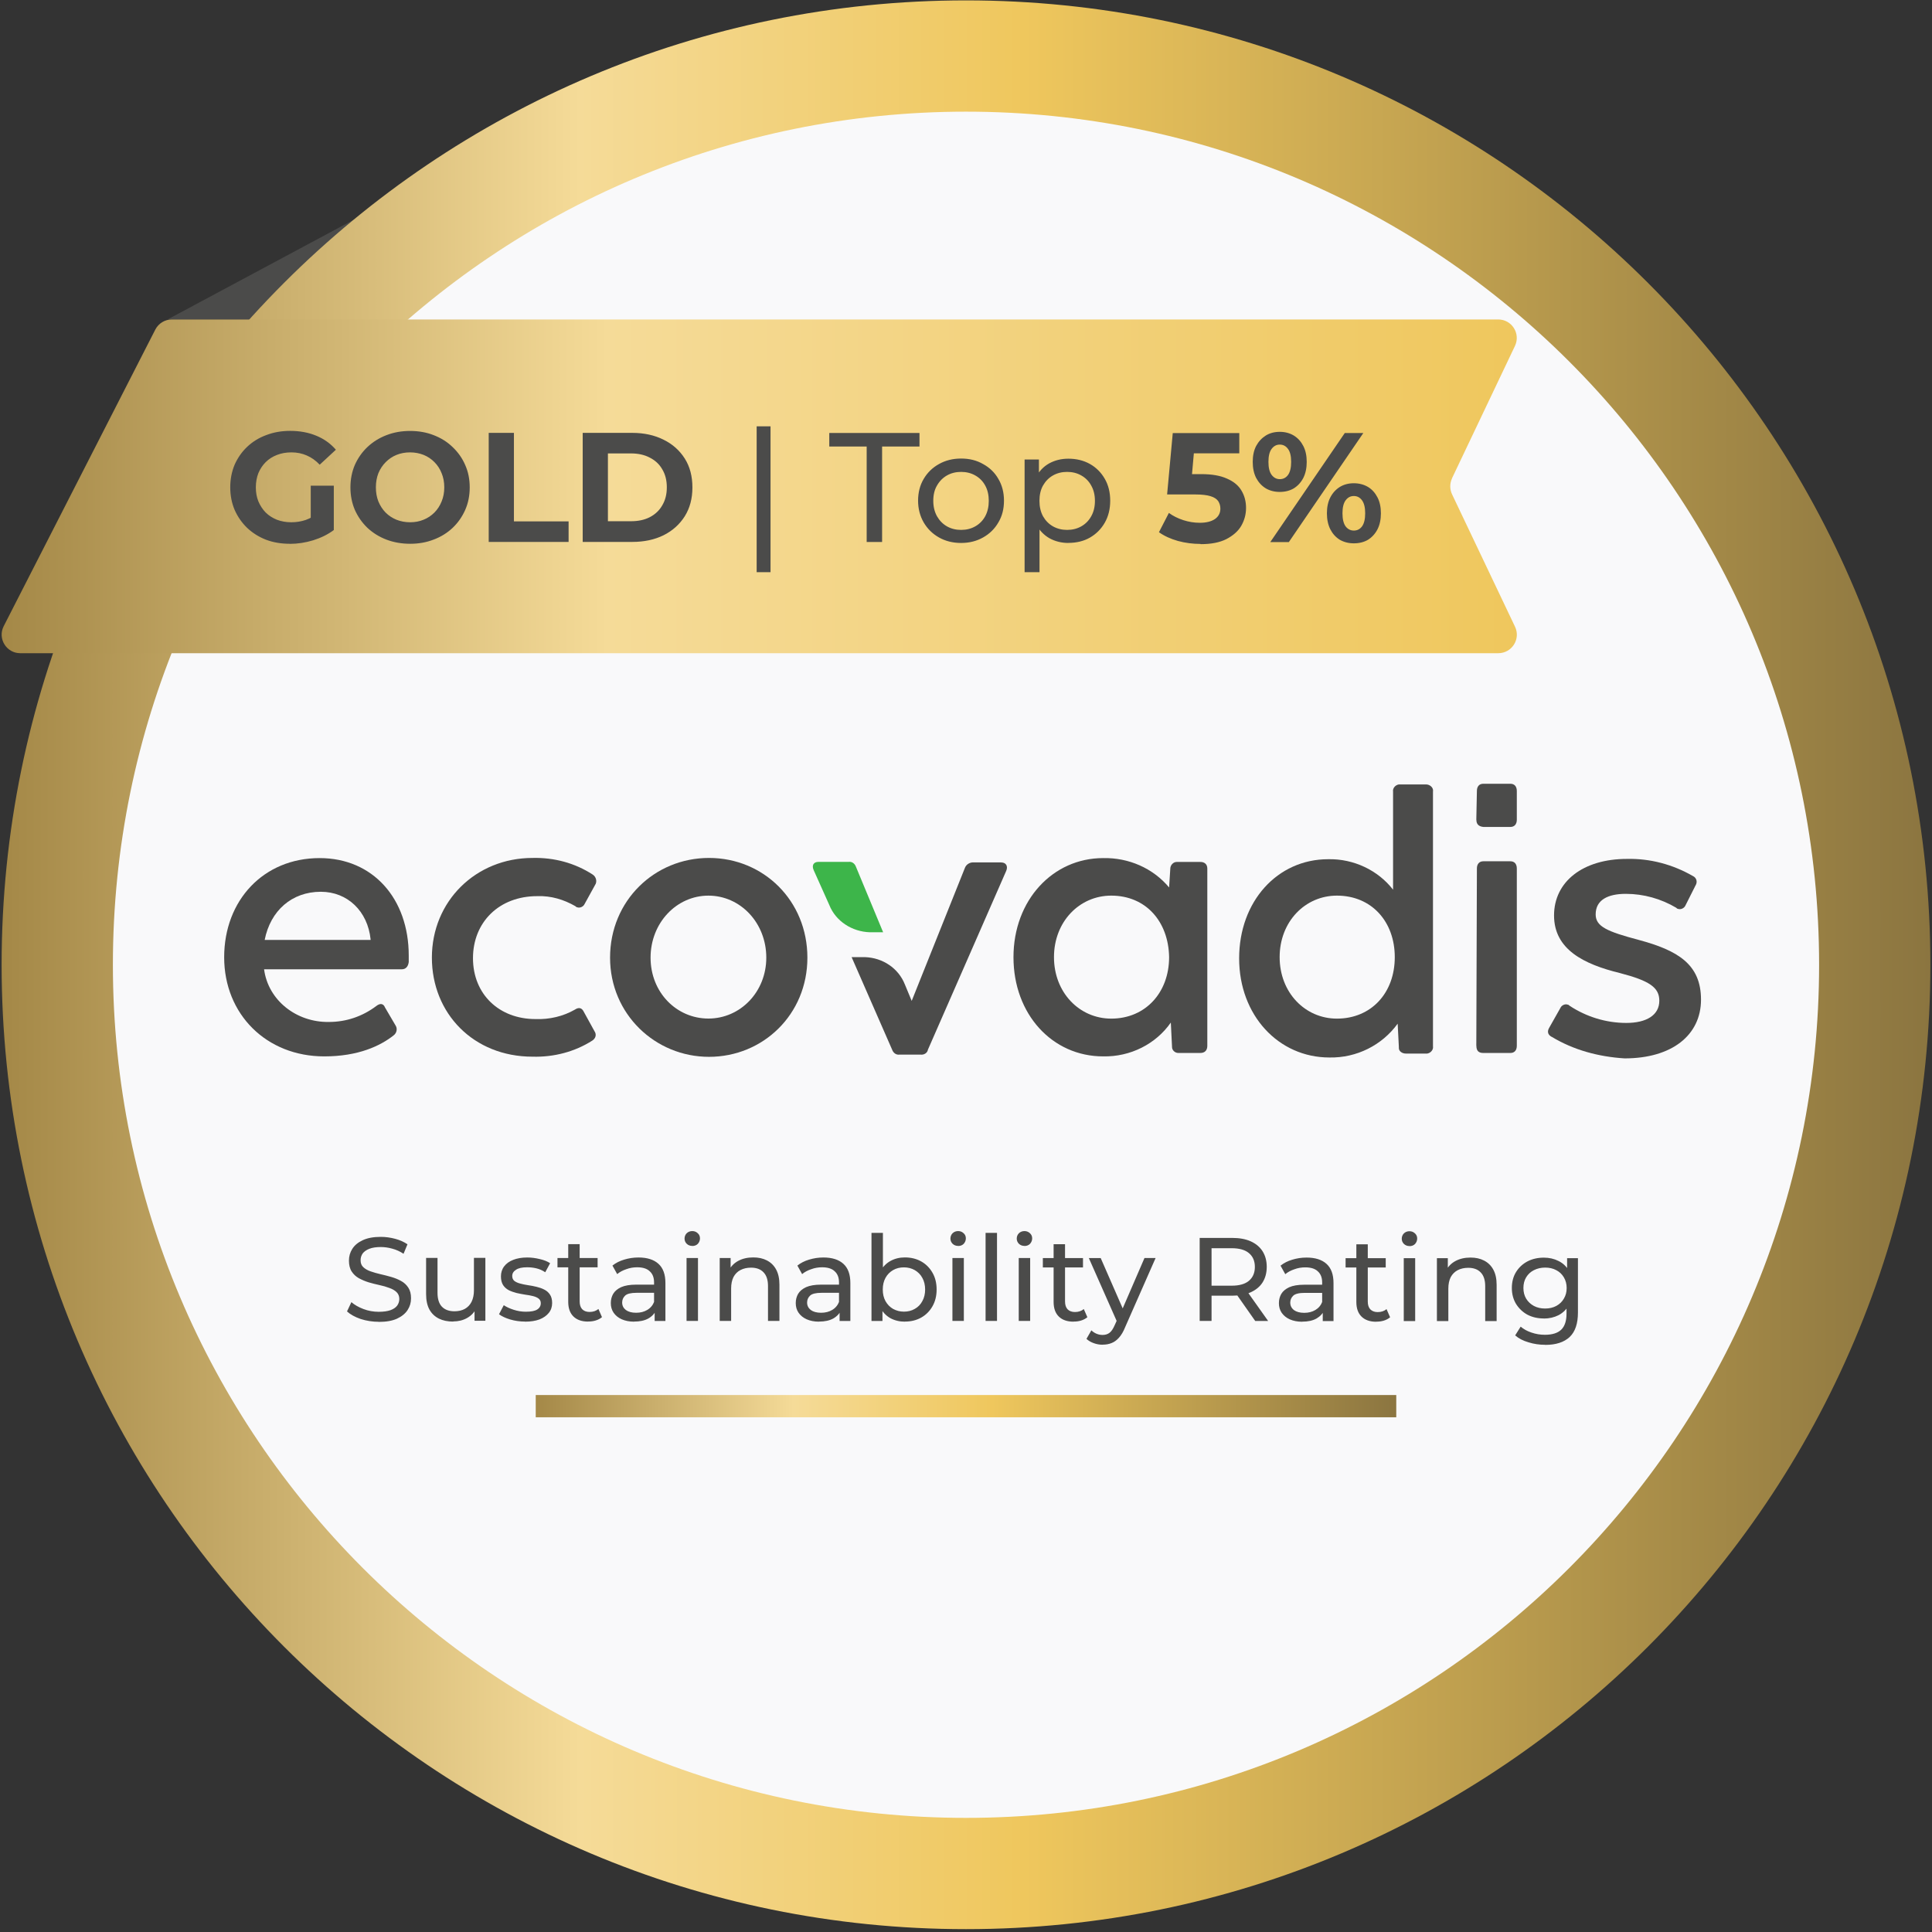
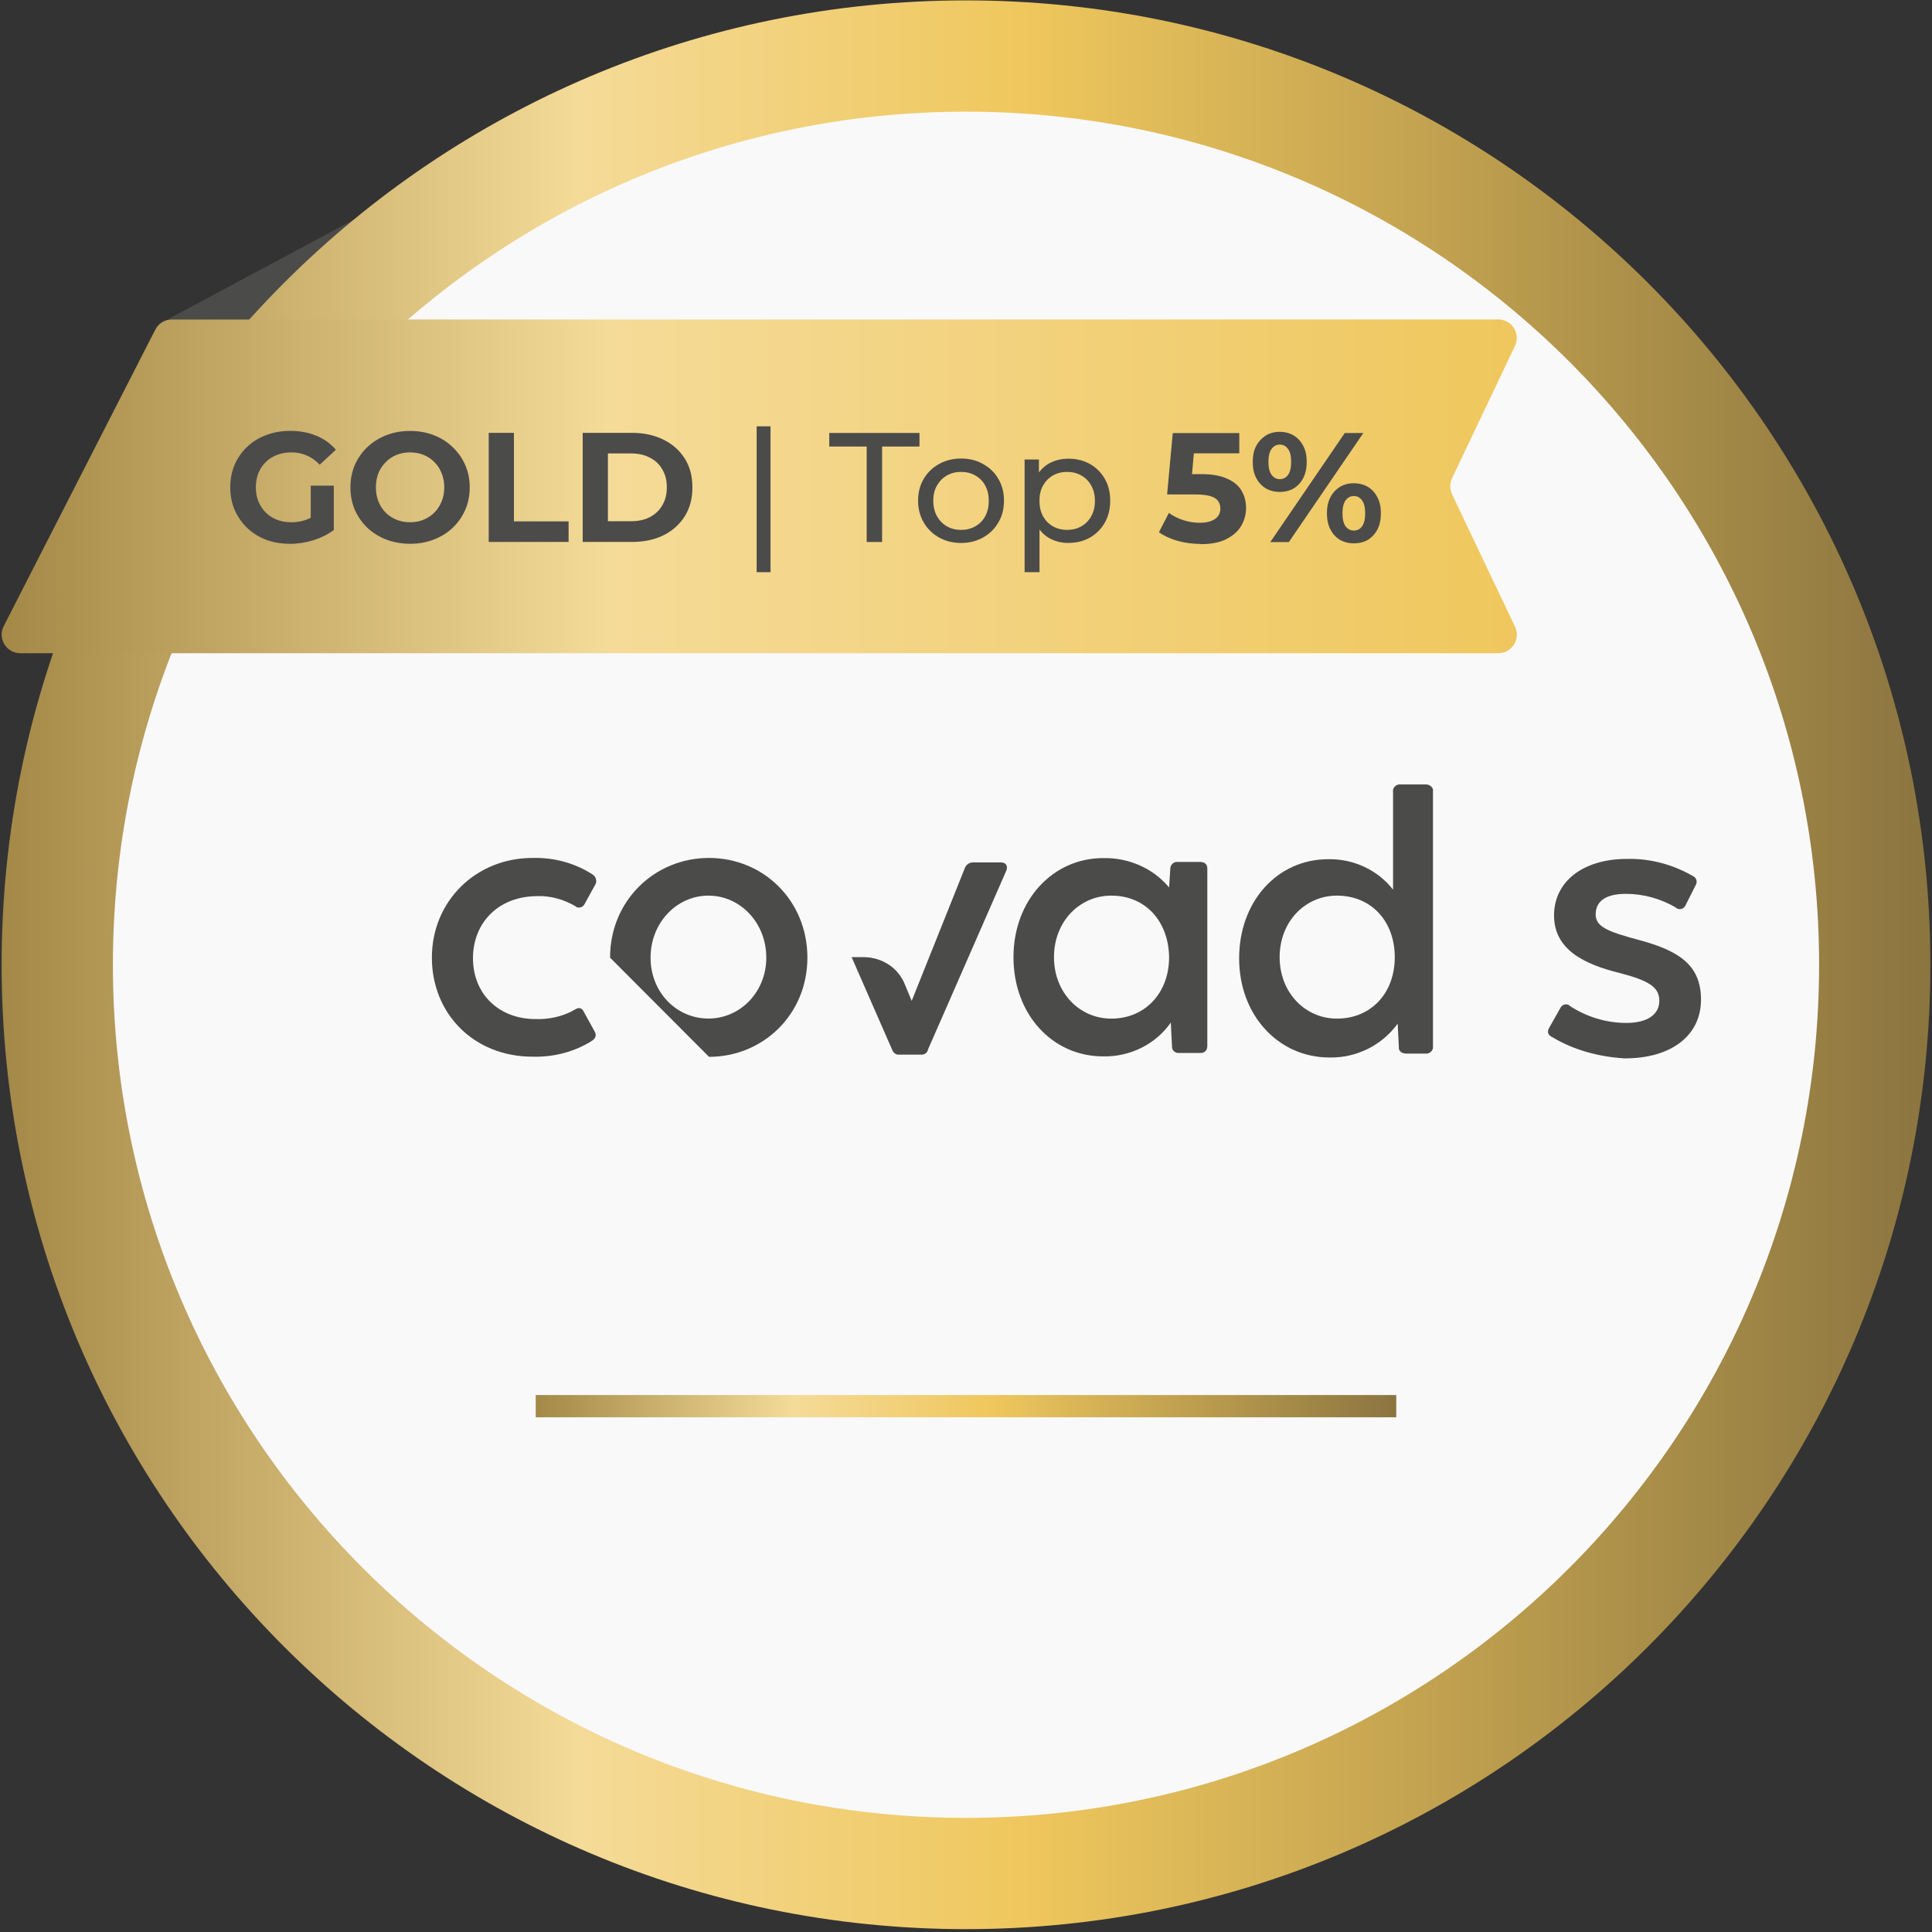
<svg xmlns="http://www.w3.org/2000/svg" width="199" height="199" viewBox="0 0 199 199" fill="none">
  <rect x="0" y="0" width="199" height="199" fill="#333333" stroke="none" />
  <g id="medal-gold">
    <g id="Medal">
      <path id="Vector" d="M38.67 21.435L17.275 32.896H38.67V21.435Z" fill="#4B4B4A" />
      <path id="Vector_2" d="M99.5 198.706C154.363 198.706 198.833 154.236 198.833 99.373C198.833 44.511 154.363 0.04 99.5 0.04C44.638 0.04 0.167 44.511 0.167 99.373C0.167 154.236 44.638 198.706 99.5 198.706Z" fill="url(#paint0_linear_7281_63)" />
      <path id="Vector_3" d="M99.5 187.245C148.028 187.245 187.372 147.901 187.372 99.373C187.372 50.845 148.028 11.501 99.5 11.501C50.972 11.501 11.628 50.845 11.628 99.373C11.628 147.901 50.972 187.245 99.5 187.245Z" fill="#F9F9FA" />
      <path id="Vector_4" d="M143.818 143.691H55.182V145.983H143.818V143.691Z" fill="url(#paint1_linear_7281_63)" />
-       <path id="Vector_5" d="M39.021 136.149C38.372 136.149 37.745 136.05 37.149 135.859C36.553 135.653 36.087 135.393 35.743 135.079L36.194 134.124C36.523 134.407 36.935 134.644 37.44 134.835C37.944 135.026 38.471 135.118 39.014 135.118C39.51 135.118 39.915 135.057 40.221 134.95C40.534 134.835 40.756 134.682 40.909 134.483C41.054 134.277 41.13 134.048 41.13 133.796C41.13 133.505 41.031 133.269 40.84 133.085C40.649 132.902 40.404 132.764 40.091 132.657C39.793 132.543 39.457 132.443 39.09 132.367C38.723 132.29 38.349 132.191 37.974 132.084C37.608 131.97 37.272 131.824 36.958 131.656C36.66 131.488 36.416 131.259 36.225 130.969C36.034 130.678 35.942 130.296 35.942 129.845C35.942 129.395 36.057 129.005 36.286 128.638C36.523 128.264 36.882 127.966 37.363 127.744C37.852 127.515 38.471 127.4 39.22 127.4C39.717 127.4 40.213 127.469 40.702 127.599C41.191 127.729 41.612 127.92 41.971 128.164L41.566 129.142C41.199 128.898 40.809 128.722 40.404 128.615C39.999 128.501 39.602 128.447 39.22 128.447C38.739 128.447 38.341 128.508 38.036 128.63C37.73 128.753 37.501 128.913 37.348 129.119C37.21 129.326 37.142 129.555 37.142 129.807C37.142 130.113 37.233 130.35 37.424 130.525C37.623 130.709 37.867 130.846 38.173 130.953C38.486 131.06 38.823 131.16 39.189 131.244C39.556 131.328 39.923 131.419 40.29 131.526C40.664 131.633 41 131.771 41.306 131.939C41.619 132.107 41.864 132.336 42.055 132.627C42.246 132.917 42.337 133.276 42.337 133.727C42.337 134.178 42.223 134.56 41.986 134.934C41.749 135.301 41.382 135.599 40.886 135.828C40.397 136.05 39.778 136.157 39.029 136.157H39.021V136.149ZM46.678 136.126C46.12 136.126 45.631 136.027 45.211 135.821C44.798 135.614 44.469 135.309 44.233 134.888C44.003 134.468 43.889 133.933 43.889 133.299V129.57H45.065V133.162C45.065 133.796 45.218 134.277 45.516 134.59C45.83 134.911 46.257 135.064 46.815 135.064C47.22 135.064 47.579 134.98 47.877 134.82C48.175 134.652 48.412 134.407 48.573 134.086C48.733 133.758 48.817 133.368 48.817 132.909V129.563H49.994V136.042H48.878V134.292L49.062 134.759C48.848 135.186 48.534 135.523 48.106 135.759C47.686 135.996 47.205 136.111 46.678 136.111V136.126ZM54.082 136.126C53.547 136.126 53.027 136.05 52.538 135.905C52.057 135.759 51.675 135.576 51.4 135.37L51.889 134.438C52.164 134.621 52.508 134.781 52.913 134.911C53.318 135.041 53.738 135.11 54.158 135.11C54.701 135.11 55.098 135.034 55.335 134.881C55.579 134.728 55.702 134.506 55.702 134.231C55.702 134.025 55.625 133.872 55.48 133.758C55.335 133.643 55.136 133.559 54.892 133.498C54.655 133.437 54.387 133.391 54.097 133.353C53.807 133.307 53.509 133.246 53.218 133.184C52.928 133.108 52.653 133.016 52.408 132.894C52.164 132.764 51.965 132.588 51.82 132.367C51.675 132.138 51.598 131.84 51.598 131.465C51.598 131.091 51.705 130.732 51.927 130.441C52.149 130.151 52.454 129.922 52.859 129.769C53.264 129.608 53.746 129.524 54.303 129.524C54.724 129.524 55.151 129.578 55.587 129.685C56.03 129.784 56.389 129.929 56.664 130.113L56.16 131.045C55.87 130.846 55.564 130.716 55.243 130.64C54.922 130.564 54.609 130.533 54.288 130.533C53.776 130.533 53.394 130.617 53.142 130.793C52.89 130.953 52.76 131.167 52.76 131.427C52.76 131.649 52.836 131.817 52.981 131.939C53.134 132.054 53.333 132.145 53.57 132.206C53.814 132.275 54.082 132.329 54.38 132.375C54.67 132.413 54.968 132.474 55.258 132.543C55.549 132.611 55.816 132.703 56.053 132.825C56.298 132.948 56.496 133.116 56.642 133.337C56.794 133.559 56.871 133.849 56.871 134.216C56.871 134.606 56.756 134.95 56.527 135.232C56.298 135.515 55.977 135.744 55.564 135.905C55.151 136.057 54.655 136.134 54.074 136.134L54.082 136.126ZM60.577 136.126C59.927 136.126 59.423 135.951 59.064 135.599C58.705 135.248 58.529 134.743 58.529 134.094V128.149H59.706V134.04C59.706 134.392 59.79 134.659 59.965 134.85C60.141 135.034 60.401 135.133 60.722 135.133C61.089 135.133 61.394 135.034 61.639 134.827L62.005 135.668C61.83 135.821 61.608 135.935 61.356 136.012C61.111 136.088 60.852 136.119 60.584 136.119L60.577 136.126ZM57.421 130.541V129.578H61.555V130.541H57.421ZM67.431 136.057V134.69L67.37 134.43V132.092C67.37 131.595 67.224 131.213 66.926 130.946C66.644 130.671 66.208 130.533 65.627 130.533C65.245 130.533 64.871 130.594 64.504 130.732C64.137 130.854 63.824 131.022 63.572 131.236L63.083 130.357C63.419 130.09 63.816 129.884 64.282 129.746C64.756 129.601 65.245 129.524 65.765 129.524C66.651 129.524 67.339 129.738 67.82 130.174C68.302 130.609 68.539 131.267 68.539 132.153V136.065H67.423L67.431 136.057ZM65.306 136.134C64.825 136.134 64.405 136.05 64.038 135.889C63.679 135.729 63.404 135.5 63.205 135.217C63.007 134.927 62.915 134.59 62.915 134.224C62.915 133.857 62.999 133.551 63.159 133.269C63.327 132.986 63.602 132.757 63.977 132.581C64.359 132.413 64.871 132.321 65.52 132.321H67.576V133.162H65.574C64.986 133.162 64.588 133.261 64.389 133.452C64.183 133.651 64.084 133.887 64.084 134.163C64.084 134.483 64.214 134.736 64.466 134.934C64.718 135.118 65.07 135.217 65.52 135.217C65.971 135.217 66.346 135.118 66.666 134.927C67.003 134.728 67.24 134.445 67.385 134.071L67.614 134.881C67.461 135.263 67.186 135.568 66.796 135.798C66.407 136.019 65.91 136.126 65.314 136.126L65.306 136.134ZM70.716 136.057V129.578H71.893V136.057H70.716ZM71.305 128.332C71.075 128.332 70.884 128.256 70.732 128.111C70.586 127.966 70.51 127.782 70.51 127.576C70.51 127.37 70.586 127.171 70.732 127.026C70.884 126.881 71.075 126.804 71.305 126.804C71.534 126.804 71.717 126.881 71.87 127.026C72.023 127.163 72.099 127.339 72.099 127.553C72.099 127.767 72.023 127.958 71.878 128.118C71.733 128.264 71.541 128.34 71.305 128.34V128.332ZM77.593 129.517C78.12 129.517 78.587 129.616 78.984 129.822C79.389 130.029 79.71 130.334 79.939 130.755C80.168 131.175 80.283 131.694 80.283 132.329V136.057H79.106V132.466C79.106 131.84 78.953 131.366 78.64 131.045C78.334 130.724 77.906 130.571 77.356 130.571C76.944 130.571 76.577 130.655 76.271 130.816C75.958 130.976 75.721 131.221 75.553 131.534C75.393 131.855 75.308 132.245 75.308 132.718V136.057H74.132V129.578H75.255V131.328L75.072 130.862C75.286 130.441 75.606 130.105 76.05 129.868C76.493 129.631 77.005 129.517 77.593 129.517ZM86.48 136.057V134.69L86.419 134.43V132.092C86.419 131.595 86.273 131.213 85.975 130.946C85.693 130.671 85.257 130.533 84.676 130.533C84.294 130.533 83.92 130.594 83.553 130.732C83.186 130.854 82.873 131.022 82.621 131.236L82.132 130.357C82.468 130.09 82.865 129.884 83.332 129.746C83.805 129.601 84.294 129.524 84.814 129.524C85.7 129.524 86.388 129.738 86.869 130.174C87.351 130.609 87.588 131.267 87.588 132.153V136.065H86.472L86.48 136.057ZM84.356 136.134C83.874 136.134 83.454 136.05 83.087 135.889C82.728 135.729 82.453 135.5 82.254 135.217C82.055 134.927 81.964 134.59 81.964 134.224C81.964 133.857 82.048 133.551 82.208 133.269C82.376 132.986 82.651 132.757 83.026 132.581C83.408 132.413 83.92 132.321 84.569 132.321H86.625V133.162H84.623C84.035 133.162 83.637 133.261 83.439 133.452C83.232 133.651 83.133 133.887 83.133 134.163C83.133 134.483 83.263 134.736 83.515 134.934C83.767 135.118 84.119 135.217 84.569 135.217C85.02 135.217 85.395 135.118 85.716 134.927C86.052 134.728 86.289 134.445 86.434 134.071L86.663 134.881C86.51 135.263 86.235 135.568 85.846 135.798C85.456 136.019 84.959 136.126 84.363 136.126L84.356 136.134ZM93.204 136.134C92.654 136.134 92.149 136.012 91.698 135.767C91.255 135.515 90.912 135.141 90.644 134.652C90.392 134.163 90.262 133.551 90.262 132.818C90.262 132.084 90.392 131.473 90.652 130.984C90.919 130.495 91.278 130.128 91.714 129.884C92.165 129.639 92.654 129.517 93.196 129.517C93.83 129.517 94.396 129.654 94.885 129.929C95.374 130.204 95.763 130.594 96.046 131.091C96.329 131.58 96.474 132.153 96.474 132.818C96.474 133.482 96.329 134.056 96.046 134.552C95.763 135.049 95.374 135.439 94.885 135.714C94.396 135.989 93.83 136.126 93.196 136.126L93.204 136.134ZM89.765 136.057V126.988H90.942V131.305L90.82 132.81L90.896 134.315V136.065H89.765V136.057ZM93.105 135.102C93.517 135.102 93.891 135.011 94.22 134.82C94.556 134.636 94.816 134.369 94.999 134.025C95.198 133.673 95.29 133.269 95.29 132.818C95.29 132.367 95.191 131.954 94.999 131.618C94.816 131.274 94.549 131.014 94.22 130.823C93.891 130.64 93.525 130.541 93.105 130.541C92.684 130.541 92.325 130.632 91.989 130.823C91.66 131.014 91.4 131.274 91.21 131.618C91.026 131.954 90.927 132.352 90.927 132.818C90.927 133.284 91.019 133.673 91.21 134.025C91.408 134.369 91.668 134.636 91.989 134.82C92.325 135.003 92.692 135.102 93.105 135.102ZM98.102 136.057V129.578H99.278V136.057H98.102ZM98.69 128.332C98.461 128.332 98.27 128.256 98.117 128.111C97.972 127.966 97.895 127.782 97.895 127.576C97.895 127.37 97.972 127.171 98.117 127.026C98.27 126.881 98.461 126.804 98.69 126.804C98.919 126.804 99.103 126.881 99.255 127.026C99.408 127.163 99.485 127.339 99.485 127.553C99.485 127.767 99.408 127.958 99.263 128.118C99.118 128.264 98.927 128.34 98.69 128.34V128.332ZM101.517 136.057V126.988H102.694V136.057H101.517ZM104.933 136.057V129.578H106.109V136.057H104.933ZM105.521 128.332C105.292 128.332 105.101 128.256 104.948 128.111C104.803 127.966 104.726 127.782 104.726 127.576C104.726 127.37 104.803 127.171 104.948 127.026C105.101 126.881 105.292 126.804 105.521 126.804C105.75 126.804 105.934 126.881 106.087 127.026C106.239 127.163 106.316 127.339 106.316 127.553C106.316 127.767 106.239 127.958 106.094 128.118C105.949 128.264 105.758 128.34 105.521 128.34V128.332ZM110.572 136.134C109.922 136.134 109.418 135.958 109.059 135.607C108.7 135.255 108.524 134.751 108.524 134.101V128.157H109.701V134.048C109.701 134.399 109.785 134.667 109.961 134.858C110.136 135.041 110.396 135.141 110.717 135.141C111.084 135.141 111.389 135.041 111.634 134.835L112.001 135.675C111.817 135.828 111.603 135.943 111.351 136.019C111.107 136.096 110.847 136.126 110.579 136.126L110.572 136.134ZM107.416 130.548V129.586H111.55V130.548H107.416ZM113.567 138.51C113.261 138.51 112.956 138.457 112.665 138.35C112.375 138.25 112.123 138.105 111.909 137.907L112.413 137.028C112.574 137.181 112.757 137.303 112.948 137.379C113.147 137.463 113.353 137.502 113.575 137.502C113.857 137.502 114.094 137.425 114.285 137.28C114.476 137.135 114.652 136.875 114.813 136.501L115.218 135.607L115.34 135.461L117.884 129.578H119.03L115.89 136.707C115.707 137.165 115.493 137.525 115.256 137.784C115.027 138.044 114.774 138.228 114.499 138.335C114.224 138.449 113.919 138.503 113.582 138.503H113.567V138.51ZM115.111 136.271L112.154 129.586H113.376L115.898 135.355L115.118 136.271H115.111ZM123.569 136.065V127.507H126.908C127.657 127.507 128.299 127.622 128.826 127.859C129.353 128.096 129.766 128.439 130.049 128.883C130.331 129.333 130.477 129.868 130.477 130.487C130.477 131.106 130.331 131.641 130.049 132.092C129.766 132.535 129.353 132.871 128.826 133.108C128.299 133.345 127.657 133.46 126.908 133.46H124.242L124.792 132.894V136.057H123.569V136.065ZM129.292 136.065L127.115 132.963H128.421L130.622 136.065H129.292ZM124.792 133.024L124.242 132.428H126.87C127.65 132.428 128.246 132.26 128.643 131.924C129.048 131.58 129.254 131.106 129.254 130.495C129.254 129.884 129.048 129.41 128.643 129.074C128.246 128.737 127.65 128.569 126.87 128.569H124.242L124.792 127.958V133.016V133.024ZM136.246 136.065V134.697L136.185 134.438V132.099C136.185 131.603 136.039 131.221 135.741 130.953C135.459 130.678 135.023 130.541 134.442 130.541C134.06 130.541 133.686 130.602 133.319 130.739C132.952 130.862 132.639 131.03 132.387 131.244L131.898 130.365C132.234 130.097 132.631 129.891 133.098 129.754C133.571 129.608 134.06 129.532 134.58 129.532C135.466 129.532 136.154 129.746 136.635 130.182C137.117 130.617 137.354 131.274 137.354 132.161V136.073H136.238L136.246 136.065ZM134.121 136.142C133.64 136.142 133.22 136.057 132.853 135.897C132.494 135.737 132.219 135.507 132.02 135.225C131.822 134.934 131.73 134.598 131.73 134.231C131.73 133.865 131.814 133.559 131.974 133.276C132.142 132.993 132.418 132.764 132.792 132.588C133.174 132.42 133.686 132.329 134.335 132.329H136.391V133.169H134.389C133.801 133.169 133.403 133.269 133.205 133.46C132.998 133.658 132.899 133.895 132.899 134.17C132.899 134.491 133.029 134.743 133.281 134.942C133.533 135.125 133.885 135.225 134.335 135.225C134.786 135.225 135.161 135.125 135.482 134.934C135.818 134.736 136.055 134.453 136.2 134.078L136.429 134.888C136.276 135.27 136.001 135.576 135.611 135.805C135.222 136.027 134.725 136.134 134.129 136.134H134.121V136.142ZM141.755 136.142C141.105 136.142 140.601 135.966 140.242 135.614C139.883 135.263 139.707 134.759 139.707 134.109V128.164H140.884V134.056C140.884 134.407 140.968 134.674 141.144 134.865C141.327 135.049 141.579 135.148 141.9 135.148C142.267 135.148 142.572 135.049 142.817 134.843L143.184 135.683C143 135.836 142.786 135.951 142.534 136.027C142.29 136.103 142.03 136.134 141.762 136.134L141.755 136.142ZM138.599 130.556V129.593H142.733V130.556H138.599ZM144.59 136.073V129.593H145.766V136.073H144.59ZM145.178 128.348C144.949 128.348 144.758 128.271 144.605 128.126C144.46 127.981 144.383 127.798 144.383 127.591C144.383 127.385 144.46 127.186 144.605 127.041C144.758 126.896 144.949 126.819 145.178 126.819C145.407 126.819 145.591 126.896 145.743 127.041C145.896 127.179 145.973 127.354 145.973 127.568C145.973 127.782 145.896 127.973 145.751 128.134C145.606 128.279 145.415 128.355 145.178 128.355V128.348ZM151.467 129.532C151.994 129.532 152.46 129.631 152.857 129.838C153.262 130.044 153.583 130.35 153.812 130.77C154.042 131.19 154.156 131.71 154.156 132.344V136.073H152.979V132.481C152.979 131.855 152.827 131.381 152.513 131.06C152.208 130.739 151.78 130.587 151.23 130.587C150.817 130.587 150.45 130.671 150.145 130.831C149.839 130.991 149.595 131.236 149.426 131.549C149.266 131.87 149.182 132.26 149.182 132.734V136.073H148.005V129.593H149.128V131.343L148.945 130.877C149.159 130.457 149.48 130.12 149.923 129.884C150.366 129.647 150.878 129.532 151.467 129.532ZM159.161 138.518C158.565 138.518 157.984 138.434 157.427 138.258C156.876 138.098 156.418 137.861 156.066 137.547L156.632 136.646C156.938 136.906 157.304 137.112 157.747 137.257C158.191 137.41 158.649 137.486 159.131 137.486C159.895 137.486 160.46 137.303 160.819 136.951C161.178 136.592 161.354 136.05 161.354 135.316V133.949L161.476 132.665L161.415 131.366V129.593H162.531V135.194C162.531 136.333 162.248 137.173 161.675 137.716C161.102 138.25 160.269 138.526 159.169 138.526H159.161V138.518ZM159.016 135.805C158.389 135.805 157.824 135.675 157.327 135.416C156.838 135.148 156.449 134.774 156.151 134.3C155.868 133.826 155.723 133.284 155.723 132.665C155.723 132.046 155.868 131.488 156.151 131.03C156.441 130.556 156.838 130.189 157.327 129.929C157.824 129.67 158.389 129.54 159.016 129.54C159.574 129.54 160.078 129.654 160.529 129.884C160.987 130.105 161.346 130.449 161.614 130.907C161.889 131.374 162.026 131.962 162.026 132.665C162.026 133.368 161.889 133.949 161.614 134.415C161.346 134.881 160.98 135.232 160.529 135.469C160.07 135.698 159.566 135.813 159.016 135.813V135.805ZM159.153 134.781C159.589 134.781 159.971 134.69 160.3 134.514C160.636 134.331 160.896 134.086 161.079 133.765C161.278 133.444 161.369 133.077 161.369 132.665C161.369 132.252 161.27 131.885 161.079 131.565C160.888 131.244 160.628 130.999 160.3 130.831C159.963 130.648 159.581 130.564 159.153 130.564C158.726 130.564 158.336 130.655 157.992 130.831C157.656 130.999 157.396 131.244 157.197 131.565C157.006 131.885 156.915 132.252 156.915 132.665C156.915 133.077 157.006 133.444 157.197 133.765C157.396 134.086 157.656 134.331 157.992 134.514C158.336 134.697 158.726 134.781 159.153 134.781Z" fill="#4B4B4A" />
-       <path id="Vector_6" d="M42.101 99.098C42.039 99.549 41.803 99.839 41.382 99.839H27.201C27.621 103.041 30.54 105.318 33.879 105.264C35.667 105.264 37.34 104.691 38.769 103.614C39.128 103.331 39.487 103.331 39.663 103.782L40.733 105.608C40.97 105.952 40.855 106.41 40.55 106.64C39.182 107.725 36.912 108.81 33.398 108.81C27.438 108.81 23.09 104.47 23.09 98.601C23.09 92.733 27.14 88.385 32.924 88.385C38.402 88.385 42.101 92.55 42.101 98.425V99.113V99.098ZM27.262 96.813H38.173V96.76C37.875 93.849 35.789 91.854 33.046 91.854C30.058 91.854 27.858 93.795 27.262 96.813Z" fill="#4B4B4A" />
-       <path id="Vector_7" d="M152.063 107.717L152.124 89.455C152.124 89.004 152.361 88.714 152.781 88.714H155.577C155.998 88.714 156.235 88.997 156.235 89.455V107.717C156.235 108.176 155.998 108.458 155.577 108.458H152.781C152.307 108.458 152.07 108.237 152.07 107.717H152.063Z" fill="#4B4B4A" />
-       <path id="Vector_8" d="M152.063 84.435L152.124 81.47C152.124 81.012 152.361 80.729 152.781 80.729H155.577C155.998 80.729 156.235 81.012 156.235 81.47V84.435C156.235 84.886 155.998 85.176 155.577 85.176H152.781C152.307 85.123 152.07 84.893 152.07 84.435H152.063Z" fill="#4B4B4A" />
      <path id="Vector_9" d="M159.826 106.8C159.406 106.571 159.344 106.227 159.589 105.83L160.72 103.828C160.842 103.545 161.201 103.369 161.492 103.484C161.553 103.484 161.614 103.537 161.675 103.598C163.402 104.737 165.434 105.364 167.513 105.364C169.591 105.364 170.913 104.561 170.913 103.079C170.913 101.711 169.904 101.023 166.863 100.229C163.104 99.312 160.07 97.776 160.07 94.292C160.07 90.807 163.05 88.469 167.581 88.469C169.965 88.416 172.288 89.035 174.374 90.234C174.733 90.402 174.856 90.807 174.672 91.151C174.672 91.205 174.611 91.205 174.611 91.266L173.603 93.268C173.48 93.55 173.121 93.719 172.831 93.612C172.77 93.612 172.709 93.558 172.647 93.497C171.096 92.58 169.308 92.068 167.459 92.068C165.61 92.068 164.357 92.695 164.357 94.185C164.357 95.438 165.549 95.95 168.766 96.806C172.816 97.891 175.207 99.32 175.207 102.964C175.207 106.609 172.227 109.016 167.337 109.016C164.655 108.848 162.088 108.16 159.826 106.792V106.8Z" fill="#4B4B4A" />
      <path id="Vector_10" d="M44.485 98.639C44.485 92.817 49.016 88.37 54.853 88.37C57.062 88.316 59.201 88.882 61.05 90.082C61.41 90.311 61.532 90.823 61.287 91.166L60.218 93.107C60.095 93.39 59.736 93.558 59.446 93.451C59.385 93.451 59.324 93.398 59.262 93.337C58.07 92.656 56.764 92.252 55.335 92.305C51.407 92.305 48.718 94.987 48.718 98.693C48.718 102.399 51.4 104.966 55.159 104.966C56.588 105.02 58.017 104.683 59.209 103.996C59.629 103.713 59.927 103.828 60.103 104.164L61.234 106.219C61.471 106.563 61.356 106.961 60.997 107.19C59.209 108.328 57.069 108.901 54.853 108.84C48.779 108.84 44.485 104.393 44.485 98.632V98.639Z" fill="#4B4B4A" />
-       <path id="Vector_11" d="M62.838 98.64C62.838 92.764 67.431 88.37 73.031 88.37C78.632 88.37 83.163 92.764 83.163 98.64C83.163 104.516 78.571 108.856 73.031 108.856C67.492 108.856 62.838 104.462 62.838 98.64ZM78.93 98.64C78.93 95.041 76.248 92.252 72.97 92.252C69.692 92.252 67.01 95.048 67.01 98.64C67.01 102.231 69.692 104.913 72.97 104.913C76.248 104.913 78.93 102.177 78.93 98.64Z" fill="#4B4B4A" />
+       <path id="Vector_11" d="M62.838 98.64C62.838 92.764 67.431 88.37 73.031 88.37C78.632 88.37 83.163 92.764 83.163 98.64C83.163 104.516 78.571 108.856 73.031 108.856ZM78.93 98.64C78.93 95.041 76.248 92.252 72.97 92.252C69.692 92.252 67.01 95.048 67.01 98.64C67.01 102.231 69.692 104.913 72.97 104.913C76.248 104.913 78.93 102.177 78.93 98.64Z" fill="#4B4B4A" />
      <path id="Vector_12" d="M124.356 89.455V107.717C124.356 108.168 124.119 108.458 123.638 108.458H121.376C121.017 108.458 120.719 108.175 120.719 107.832V107.778L120.597 105.325C119.046 107.549 116.425 108.863 113.628 108.81C108.386 108.81 104.39 104.47 104.39 98.594C104.39 92.718 108.44 88.385 113.628 88.385C116.249 88.332 118.755 89.417 120.421 91.411L120.543 89.47C120.543 89.126 120.841 88.782 121.2 88.782H123.646C124.051 88.782 124.356 89.004 124.356 89.463V89.455ZM120.421 98.586C120.36 94.933 118.037 92.251 114.461 92.251C111.183 92.251 108.562 94.933 108.562 98.586C108.562 102.238 111.183 104.92 114.461 104.92C117.984 104.92 120.421 102.238 120.421 98.586Z" fill="#4B4B4A" />
      <path id="Vector_13" d="M147.6 81.47V107.778C147.661 108.122 147.363 108.466 147.004 108.519H144.796C144.437 108.519 144.085 108.29 144.085 107.954V107.839L143.963 105.44C142.351 107.663 139.73 108.978 136.933 108.924C131.692 108.924 127.634 104.584 127.634 98.716C127.634 92.847 131.569 88.5 136.811 88.5C139.432 88.446 141.938 89.638 143.489 91.64V81.539C143.428 81.195 143.726 80.851 144.085 80.798H146.89C147.249 80.798 147.608 81.08 147.608 81.424C147.608 81.363 147.608 81.424 147.608 81.478H147.6V81.47ZM143.665 98.586C143.665 94.933 141.281 92.251 137.705 92.251C134.427 92.251 131.806 94.933 131.806 98.586C131.806 102.238 134.427 104.92 137.705 104.92C141.22 104.92 143.665 102.299 143.665 98.586Z" fill="#4B4B4A" />
-       <path id="Vector_14" d="M88.168 89.287C88.046 88.943 87.748 88.722 87.397 88.775H84.294C83.813 88.775 83.584 89.119 83.813 89.631L85.425 93.23C86.082 94.88 87.748 95.965 89.597 96.026H90.965L88.168 89.287Z" fill="#3DB54A" />
      <path id="Vector_15" d="M103.137 88.828H100.218C99.859 88.828 99.508 89.058 99.385 89.401L93.907 103.094L93.196 101.383C92.539 99.732 90.927 98.647 89.085 98.586H87.718L91.889 108.114C92.012 108.458 92.31 108.68 92.661 108.626H94.808C95.168 108.68 95.527 108.458 95.58 108.114L103.626 89.738C103.863 89.233 103.626 88.836 103.145 88.836L103.137 88.828Z" fill="#4B4B4A" />
      <path id="Vector_16" d="M149.556 49.271L156.044 35.632C156.647 34.363 155.723 32.904 154.317 32.904H17.703C16.985 32.904 16.328 33.309 15.999 33.943L0.381 64.499C-0.269 65.768 0.656 67.281 2.085 67.281H154.324C155.73 67.281 156.655 65.821 156.051 64.553L149.564 50.914C149.319 50.394 149.319 49.791 149.564 49.271H149.556Z" fill="url(#paint2_linear_7281_63)" />
      <path id="Vector_17" d="M29.845 56.01C28.958 56.01 28.14 55.873 27.392 55.59C26.651 55.3 26.009 54.895 25.451 54.367C24.908 53.84 24.48 53.229 24.167 52.518C23.869 51.815 23.716 51.036 23.716 50.196C23.716 49.355 23.869 48.576 24.167 47.865C24.48 47.162 24.908 46.543 25.466 46.016C26.024 45.489 26.673 45.091 27.422 44.816C28.171 44.526 28.996 44.381 29.89 44.381C30.884 44.381 31.778 44.549 32.572 44.877C33.375 45.206 34.047 45.687 34.597 46.322L32.931 47.865C32.526 47.437 32.083 47.124 31.602 46.917C31.12 46.703 30.593 46.596 30.028 46.596C29.462 46.596 28.989 46.681 28.538 46.856C28.087 47.024 27.697 47.277 27.369 47.597C27.048 47.918 26.796 48.3 26.612 48.736C26.444 49.172 26.352 49.661 26.352 50.196C26.352 50.73 26.437 51.204 26.612 51.64C26.796 52.075 27.048 52.465 27.369 52.793C27.697 53.114 28.087 53.359 28.523 53.535C28.973 53.703 29.462 53.794 29.997 53.794C30.532 53.794 31.006 53.718 31.487 53.557C31.976 53.389 32.458 53.099 32.916 52.709L34.391 54.589C33.78 55.047 33.069 55.399 32.259 55.651C31.457 55.896 30.654 56.018 29.852 56.018L29.845 56.01ZM32.007 54.245V50.027H34.383V54.581L32.007 54.245ZM42.254 56.01C41.367 56.01 40.542 55.865 39.785 55.575C39.037 55.284 38.387 54.879 37.829 54.352C37.287 53.825 36.859 53.214 36.546 52.511C36.248 51.808 36.095 51.036 36.095 50.203C36.095 49.37 36.248 48.599 36.546 47.895C36.859 47.193 37.287 46.574 37.845 46.046C38.402 45.519 39.052 45.114 39.801 44.824C40.55 44.533 41.359 44.388 42.238 44.388C43.117 44.388 43.942 44.533 44.676 44.824C45.425 45.114 46.074 45.519 46.617 46.046C47.174 46.574 47.61 47.185 47.916 47.895C48.229 48.591 48.382 49.363 48.382 50.203C48.382 51.044 48.229 51.815 47.916 52.526C47.602 53.229 47.174 53.848 46.617 54.375C46.074 54.887 45.425 55.292 44.676 55.575C43.934 55.865 43.132 56.01 42.254 56.01ZM42.238 53.794C42.742 53.794 43.201 53.71 43.621 53.535C44.049 53.367 44.423 53.114 44.745 52.793C45.065 52.472 45.31 52.09 45.486 51.655C45.669 51.219 45.761 50.73 45.761 50.196C45.761 49.661 45.669 49.172 45.486 48.736C45.318 48.3 45.065 47.918 44.745 47.597C44.431 47.277 44.064 47.032 43.636 46.856C43.209 46.688 42.742 46.596 42.238 46.596C41.734 46.596 41.268 46.681 40.84 46.856C40.42 47.024 40.053 47.277 39.732 47.597C39.411 47.918 39.159 48.3 38.975 48.736C38.807 49.172 38.716 49.661 38.716 50.196C38.716 50.73 38.8 51.204 38.975 51.655C39.159 52.09 39.403 52.472 39.717 52.793C40.038 53.114 40.412 53.359 40.84 53.535C41.268 53.703 41.734 53.794 42.238 53.794ZM50.338 55.819V44.587H52.936V53.703H58.567V55.819H50.338ZM60.019 55.819V44.587H65.123C66.346 44.587 67.415 44.824 68.348 45.29C69.28 45.748 70.006 46.398 70.533 47.231C71.06 48.064 71.32 49.057 71.32 50.203C71.32 51.349 71.06 52.327 70.533 53.175C70.006 54.008 69.28 54.666 68.348 55.132C67.415 55.59 66.346 55.819 65.123 55.819H60.019ZM62.617 53.687H64.993C65.742 53.687 66.391 53.55 66.934 53.267C67.492 52.977 67.92 52.572 68.218 52.045C68.531 51.517 68.684 50.906 68.684 50.196C68.684 49.485 68.531 48.866 68.218 48.346C67.92 47.819 67.492 47.422 66.934 47.139C66.391 46.849 65.742 46.703 64.993 46.703H62.617V53.687ZM77.937 58.937V43.915H79.366V58.937H77.937ZM89.269 55.827V45.993H85.418V44.595H94.709V45.993H90.858V55.827H89.269ZM98.996 55.926C98.14 55.926 97.383 55.735 96.719 55.361C96.054 54.986 95.534 54.474 95.145 53.817C94.763 53.153 94.564 52.404 94.564 51.571C94.564 50.738 94.755 49.974 95.145 49.324C95.527 48.675 96.054 48.163 96.719 47.796C97.383 47.422 98.14 47.231 98.996 47.231C99.852 47.231 100.593 47.414 101.257 47.796C101.93 48.163 102.457 48.667 102.831 49.324C103.214 49.966 103.412 50.715 103.412 51.571C103.412 52.427 103.221 53.168 102.831 53.817C102.457 54.467 101.93 54.986 101.257 55.361C100.593 55.735 99.844 55.926 98.996 55.926ZM98.996 54.581C99.538 54.581 100.027 54.459 100.455 54.215C100.891 53.97 101.235 53.619 101.479 53.175C101.724 52.717 101.846 52.19 101.846 51.586C101.846 50.983 101.724 50.455 101.479 50.012C101.235 49.561 100.891 49.217 100.455 48.973C100.027 48.728 99.538 48.606 98.996 48.606C98.453 48.606 97.964 48.728 97.536 48.973C97.108 49.217 96.764 49.569 96.512 50.012C96.253 50.448 96.13 50.975 96.13 51.586C96.13 52.197 96.26 52.717 96.512 53.175C96.772 53.626 97.108 53.97 97.536 54.215C97.964 54.459 98.453 54.581 98.996 54.581ZM110.045 55.926C109.342 55.926 108.692 55.766 108.104 55.445C107.523 55.116 107.057 54.627 106.705 53.985C106.362 53.344 106.194 52.541 106.194 51.578C106.194 50.616 106.362 49.813 106.69 49.172C107.034 48.53 107.493 48.048 108.073 47.727C108.662 47.407 109.319 47.246 110.045 47.246C110.877 47.246 111.619 47.429 112.26 47.788C112.902 48.148 113.414 48.66 113.789 49.309C114.163 49.951 114.354 50.707 114.354 51.571C114.354 52.434 114.163 53.198 113.789 53.848C113.414 54.497 112.902 55.009 112.26 55.376C111.619 55.743 110.877 55.919 110.045 55.919V55.926ZM105.536 58.944V47.33H107.011V49.622L106.912 51.594L107.072 53.565V58.937H105.529H105.536V58.944ZM109.915 54.581C110.457 54.581 110.946 54.459 111.374 54.215C111.81 53.97 112.154 53.619 112.398 53.175C112.658 52.717 112.78 52.19 112.78 51.586C112.78 50.983 112.65 50.455 112.398 50.012C112.154 49.561 111.81 49.217 111.374 48.973C110.946 48.728 110.457 48.606 109.915 48.606C109.372 48.606 108.891 48.728 108.455 48.973C108.027 49.217 107.684 49.569 107.431 50.012C107.187 50.448 107.065 50.975 107.065 51.586C107.065 52.197 107.187 52.717 107.431 53.175C107.691 53.626 108.027 53.97 108.455 54.215C108.891 54.459 109.38 54.581 109.915 54.581ZM123.653 56.026C122.874 56.026 122.094 55.926 121.33 55.72C120.574 55.506 119.917 55.208 119.374 54.818L120.398 52.832C120.826 53.145 121.315 53.389 121.873 53.573C122.438 53.756 123.011 53.848 123.592 53.848C124.242 53.848 124.761 53.718 125.136 53.466C125.51 53.206 125.701 52.847 125.701 52.388C125.701 52.098 125.625 51.846 125.479 51.617C125.327 51.395 125.059 51.219 124.677 51.105C124.303 50.99 123.775 50.929 123.088 50.929H120.215L120.796 44.61H127.649V46.696H121.728L123.073 45.511L122.675 50.02L121.33 48.835H123.707C124.822 48.835 125.709 48.988 126.389 49.301C127.076 49.599 127.573 50.012 127.879 50.539C128.192 51.066 128.345 51.655 128.345 52.32C128.345 52.984 128.177 53.596 127.848 54.169C127.52 54.727 127 55.177 126.305 55.536C125.617 55.88 124.746 56.048 123.676 56.048L123.653 56.026ZM130.843 55.834L138.515 44.602H140.425L132.754 55.834H130.843ZM131.822 50.669C131.279 50.669 130.798 50.547 130.377 50.302C129.957 50.043 129.629 49.684 129.384 49.225C129.147 48.751 129.033 48.201 129.033 47.575C129.033 46.948 129.147 46.398 129.384 45.939C129.629 45.481 129.965 45.122 130.377 44.862C130.798 44.602 131.279 44.48 131.822 44.48C132.364 44.48 132.845 44.61 133.266 44.862C133.686 45.122 134.007 45.481 134.244 45.939C134.481 46.398 134.595 46.948 134.595 47.575C134.595 48.201 134.481 48.759 134.244 49.225C134.007 49.684 133.678 50.043 133.266 50.302C132.845 50.547 132.364 50.669 131.822 50.669ZM131.822 49.355C132.173 49.355 132.456 49.21 132.67 48.919C132.884 48.621 132.991 48.171 132.991 47.575C132.991 46.979 132.884 46.528 132.67 46.245C132.456 45.947 132.173 45.794 131.822 45.794C131.47 45.794 131.195 45.947 130.973 46.245C130.759 46.535 130.652 46.979 130.652 47.575C130.652 48.171 130.759 48.606 130.973 48.904C131.195 49.202 131.485 49.355 131.822 49.355ZM139.447 55.964C138.912 55.964 138.431 55.842 138.003 55.598C137.583 55.338 137.262 54.979 137.025 54.52C136.788 54.047 136.674 53.496 136.674 52.87C136.674 52.243 136.788 51.693 137.025 51.235C137.262 50.776 137.59 50.417 138.003 50.157C138.431 49.898 138.912 49.775 139.447 49.775C139.982 49.775 140.486 49.905 140.907 50.157C141.327 50.409 141.648 50.776 141.885 51.235C142.122 51.693 142.236 52.243 142.236 52.87C142.236 53.496 142.122 54.054 141.885 54.52C141.648 54.979 141.319 55.338 140.907 55.598C140.486 55.842 140.005 55.964 139.447 55.964ZM139.447 54.65C139.799 54.65 140.081 54.505 140.295 54.215C140.509 53.917 140.616 53.466 140.616 52.87C140.616 52.274 140.509 51.838 140.295 51.54C140.081 51.242 139.799 51.09 139.447 51.09C139.096 51.09 138.821 51.242 138.599 51.54C138.385 51.831 138.278 52.274 138.278 52.87C138.278 53.466 138.385 53.917 138.599 54.215C138.821 54.505 139.111 54.65 139.447 54.65Z" fill="#4B4B4A" />
    </g>
  </g>
  <defs>
    <linearGradient id="paint0_linear_7281_63" x1="0.167" y1="99.373" x2="198.833" y2="99.373" gradientUnits="userSpaceOnUse">
      <stop stop-color="#A48847" />
      <stop offset="0.3" stop-color="#F5DB98" />
      <stop offset="0.4" stop-color="#F2D27E" />
      <stop offset="0.53" stop-color="#EFC75D" />
      <stop offset="1" stop-color="#8B7540" />
    </linearGradient>
    <linearGradient id="paint1_linear_7281_63" x1="55.182" y1="144.837" x2="143.818" y2="144.837" gradientUnits="userSpaceOnUse">
      <stop stop-color="#A48847" />
      <stop offset="0.3" stop-color="#F5DB98" />
      <stop offset="0.53" stop-color="#EFC75D" />
      <stop offset="1" stop-color="#8B7540" />
    </linearGradient>
    <linearGradient id="paint2_linear_7281_63" x1="0.167" y1="50.096" x2="156.242" y2="50.096" gradientUnits="userSpaceOnUse">
      <stop stop-color="#A48847" />
      <stop offset="0.4" stop-color="#F5DB98" />
      <stop offset="1" stop-color="#EFC75D" />
    </linearGradient>
  </defs>
</svg>